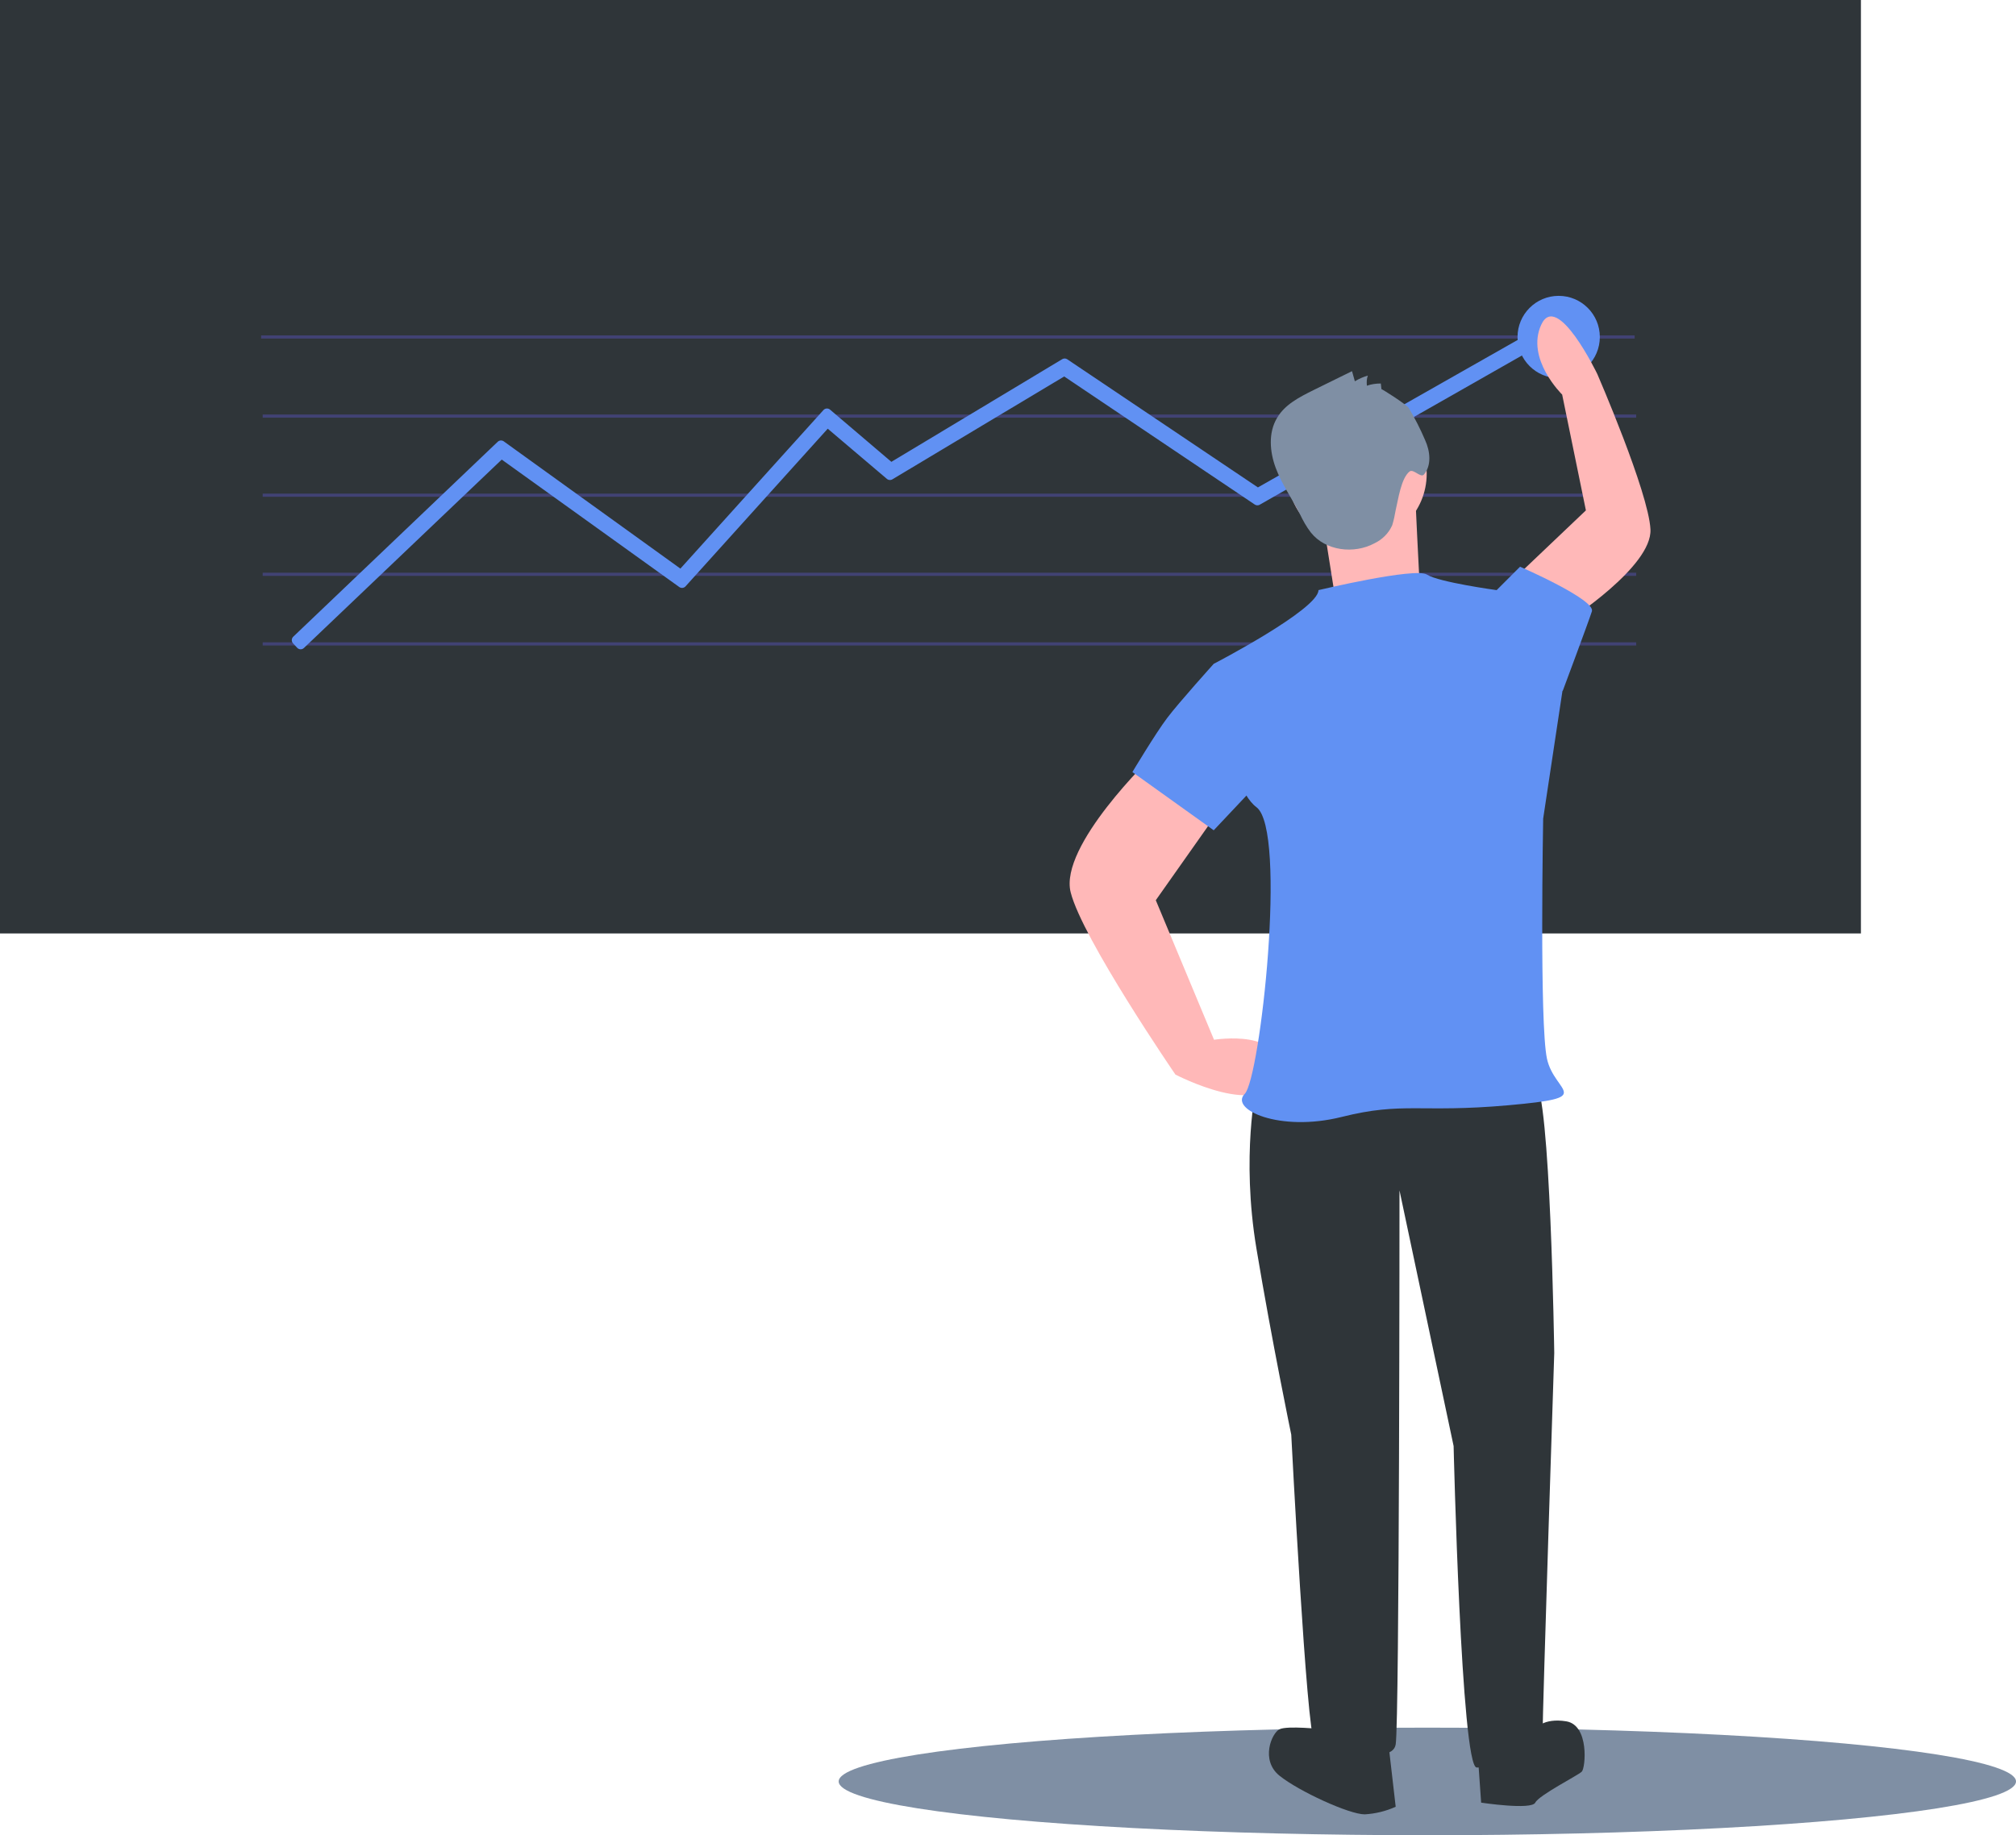
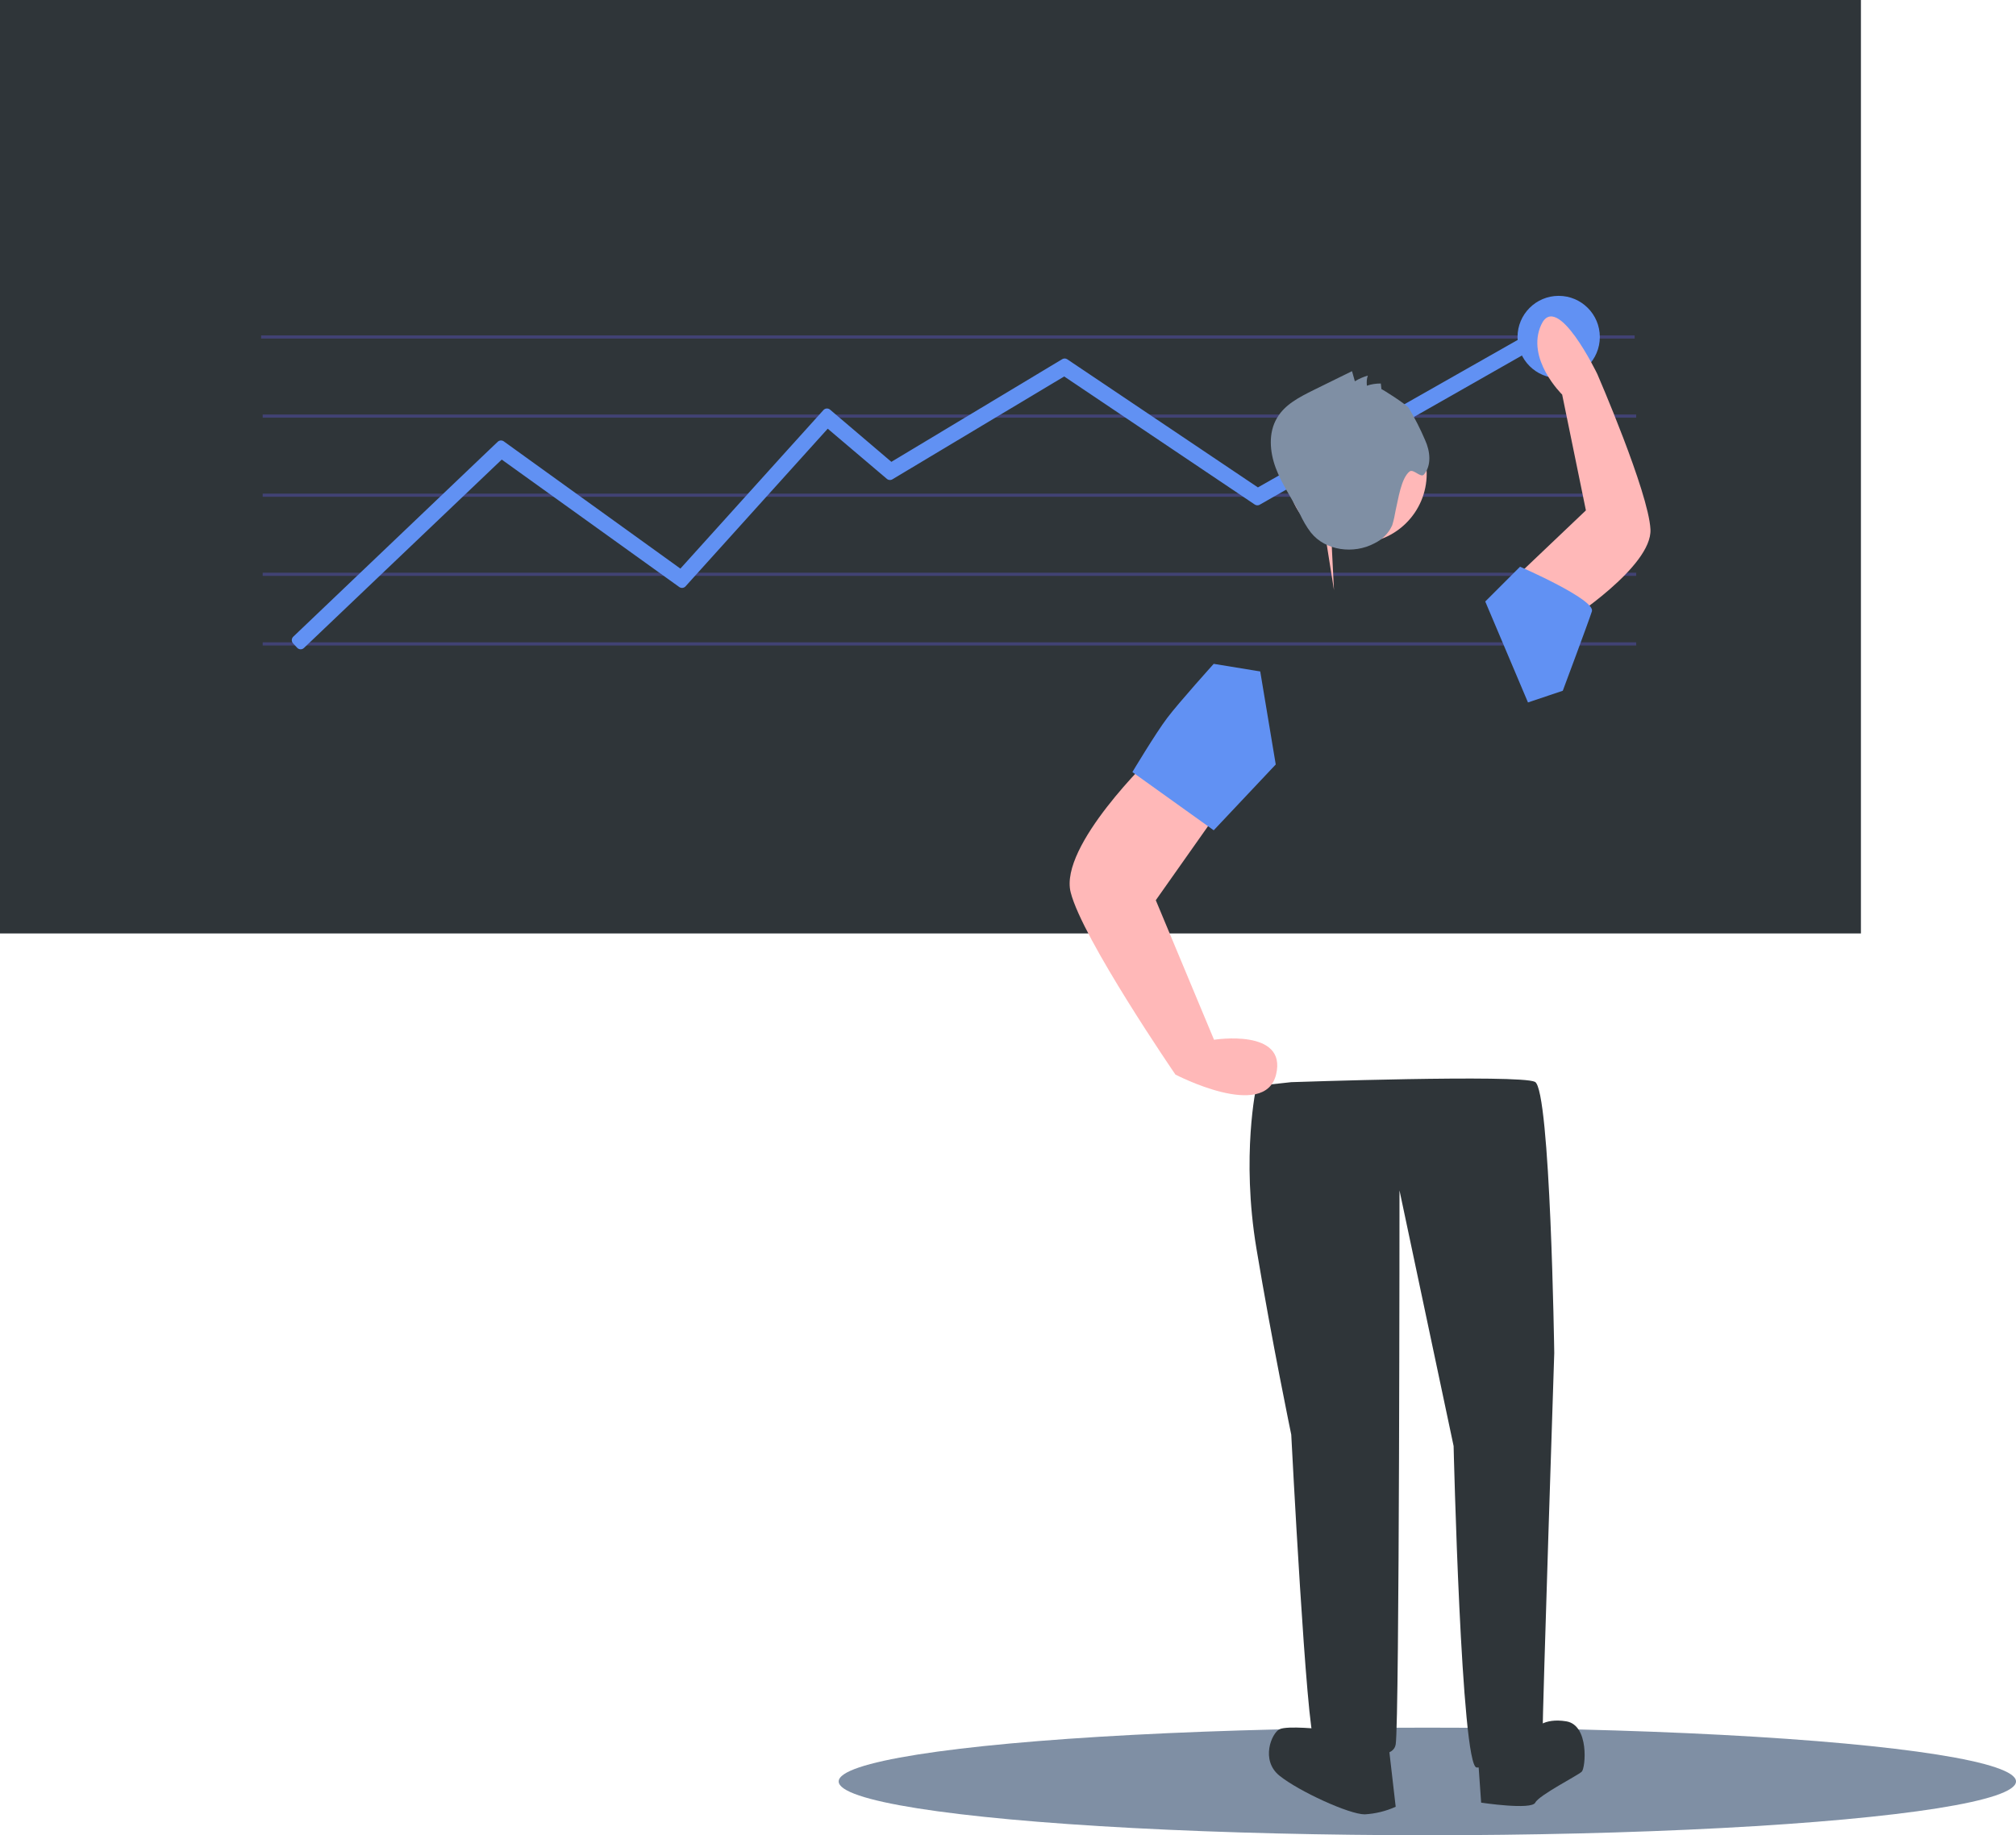
<svg xmlns="http://www.w3.org/2000/svg" version="1.1" id="bca70d0a-57dd-451b-a82c-bb6927f27458" x="0px" y="0px" viewBox="0 0 637 580" style="enable-background:new 0 0 637 580;" xml:space="preserve">
  <style type="text/css">
	.st0{fill:#2F3539;}
	.st1{opacity:0.3;fill:#6C63FF;enable-background:new    ;}
	.st2{fill:#7F8FA4;}
	.st3{fill:#6191F3;stroke:#6191F3;stroke-width:3;stroke-linecap:round;stroke-linejoin:round;stroke-miterlimit:10;}
	.st4{fill:#6191F3;}
	.st5{fill:#FFB8B8;}
</style>
  <title>predictive analytics</title>
  <rect class="st0" width="588" height="295" />
  <rect x="82.5" y="106" class="st1" width="434" height="1" />
  <rect x="83" y="131" class="st1" width="434" height="1" />
  <rect x="83" y="181" class="st1" width="434" height="1" />
  <rect x="83" y="203" class="st1" width="434" height="1" />
  <rect x="83" y="156" class="st1" width="434" height="1" />
  <ellipse class="st2" cx="451" cy="563" rx="186" ry="17" />
  <polygon class="st3" points="95,203.7 93.7,202.3 158.3,140.7 215.2,181.7 261.3,130.6 281.5,147.8 336.4,114.8 397.4,155.8   493.2,101.4 494.1,103.1 397.3,158.2 336.3,117.2 281.2,150.2 261.4,133.4 215.5,184.3 158.4,143.3 " />
  <circle class="st4" cx="492.5" cy="106.5" r="13" />
  <path class="st0" d="M408,342l-11,1.2c0,0-4.9,22,0,51.4s11,58.8,11,58.8s4.9,95.5,7.3,96.7s24.5,8.6,25.7,1.2s1.2-175.1,1.2-175.1  l17.1,80.8c0,0,2.4,101.6,7.3,101.6s20.8-1.2,20.8-9.8s3.7-121.2,3.7-121.2s-1.2-83.3-6.1-85.7S408,342,408,342z" />
  <path class="st0" d="M417.8,546.5c0,0-11-1.2-13.5,0s-6.1,9.8,0,14.7s22,12.2,26.9,12.2c3.4-0.2,6.7-1,9.8-2.4l-2.4-20.8  L417.8,546.5z" />
  <path class="st0" d="M466.8,552.6l1.2,17.1c0,0,15.9,2.4,17.1,0s13.5-8.6,14.7-9.8s2.4-14.7-4.9-15.9s-9.8,2.4-9.8,2.4L466.8,552.6z  " />
  <path class="st5" d="M364,239.1c0,0-29.4,28.2-25.7,42.9s33.1,57.6,33.1,57.6s28.2,14.7,31.8,0s-19.6-11-19.6-11l-18.4-44.1L386,255  L364,239.1z" />
  <path class="st5" d="M495.3,196.3c0,0,26.8-17.2,26.2-29s-16.8-49.1-16.8-49.1S492,91.8,487,102.6s6.6,22.1,6.6,22.1l7.5,36.6  l-20.4,19.4L495.3,196.3z" />
  <circle class="st5" cx="428.8" cy="149.7" r="22" />
-   <path class="st5" d="M417.8,163.2l3.7,23.3l26.9-4.9c0,0-1.2-23.3-1.2-25.7S417.8,163.2,417.8,163.2z" />
-   <path class="st4" d="M416.6,186.5c0,0,30.6-7.3,34.3-4.9s22,4.9,22,4.9l20.8,31.8l-6.1,40.4c0,0-1.2,64.9,1.2,75.9  s15.9,12.2-12.2,14.7s-33.1-1.2-52.7,3.7s-35.5-2.4-30.6-7.3s13.5-83.3,3.7-90.6s-13.5-45.3-13.5-45.3S416.6,192.6,416.6,186.5z" />
+   <path class="st5" d="M417.8,163.2l3.7,23.3c0,0-1.2-23.3-1.2-25.7S417.8,163.2,417.8,163.2z" />
  <path class="st4" d="M469.3,190.1l3.7-3.7l7.3-7.3c0,0,23.9,10.4,22.7,14.1s-9.2,25.1-9.2,25.1l-11,3.7L469.3,190.1z" />
  <path class="st4" d="M398.2,212.2l-14.7-2.4c0,0-11,12.2-14.7,17.1s-11,17.1-11,17.1l25.7,18.4l19.6-20.8L398.2,212.2z" />
  <path class="st2" d="M436.5,123l-0.2-1.8c-1.5,0-3,0.2-4.4,0.7c-0.1-1.1-0.1-2.1,0.3-3.2c-1.4,0.4-2.8,1-4.1,1.8l-0.9-3.2l-12.2,6  c-4.4,2.2-9,4.5-11.5,8.8c-2.8,4.7-2.3,10.7-0.4,15.8s5.1,9.6,7.6,14.5c1,2.1,2.1,4.1,3.5,5.9c4.6,5.8,13.6,6.9,20.1,3.4  c2.5-1.2,4.5-3.2,5.6-5.7c0.5-1.6,0.8-3.1,1.1-4.8c0.8-3.3,1.7-10.1,4.4-12.2c1.2-0.9,3.5,2.1,4.5,1c2.5-2.9,2-7.4,0.4-10.9  c-1.5-3.5-3.2-6.9-5.2-10.2C444.2,127.7,436.5,122.8,436.5,123z" />
</svg>